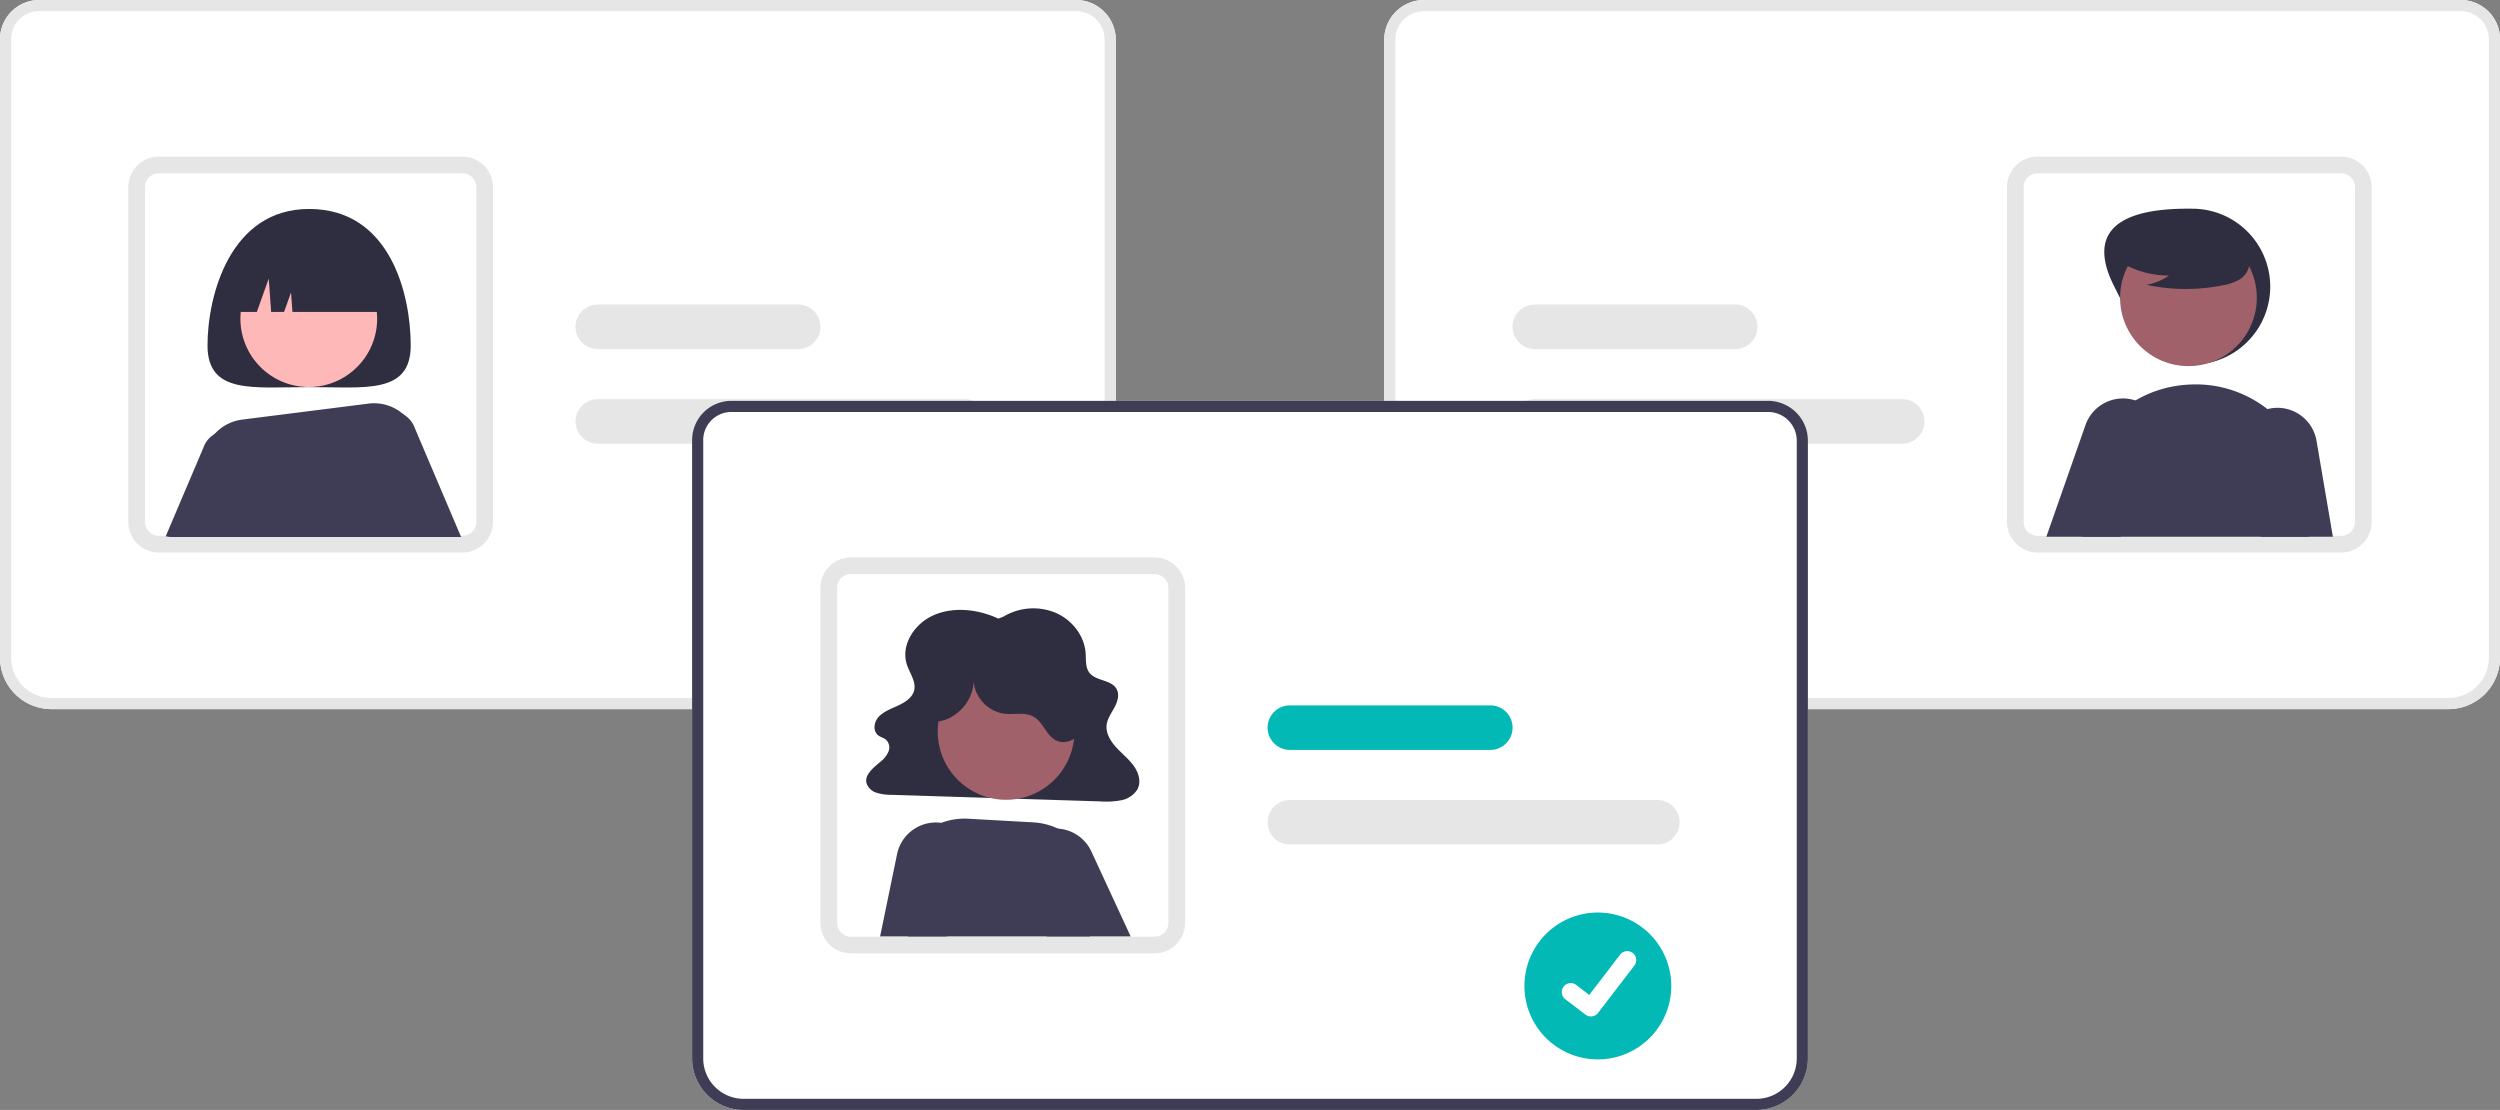
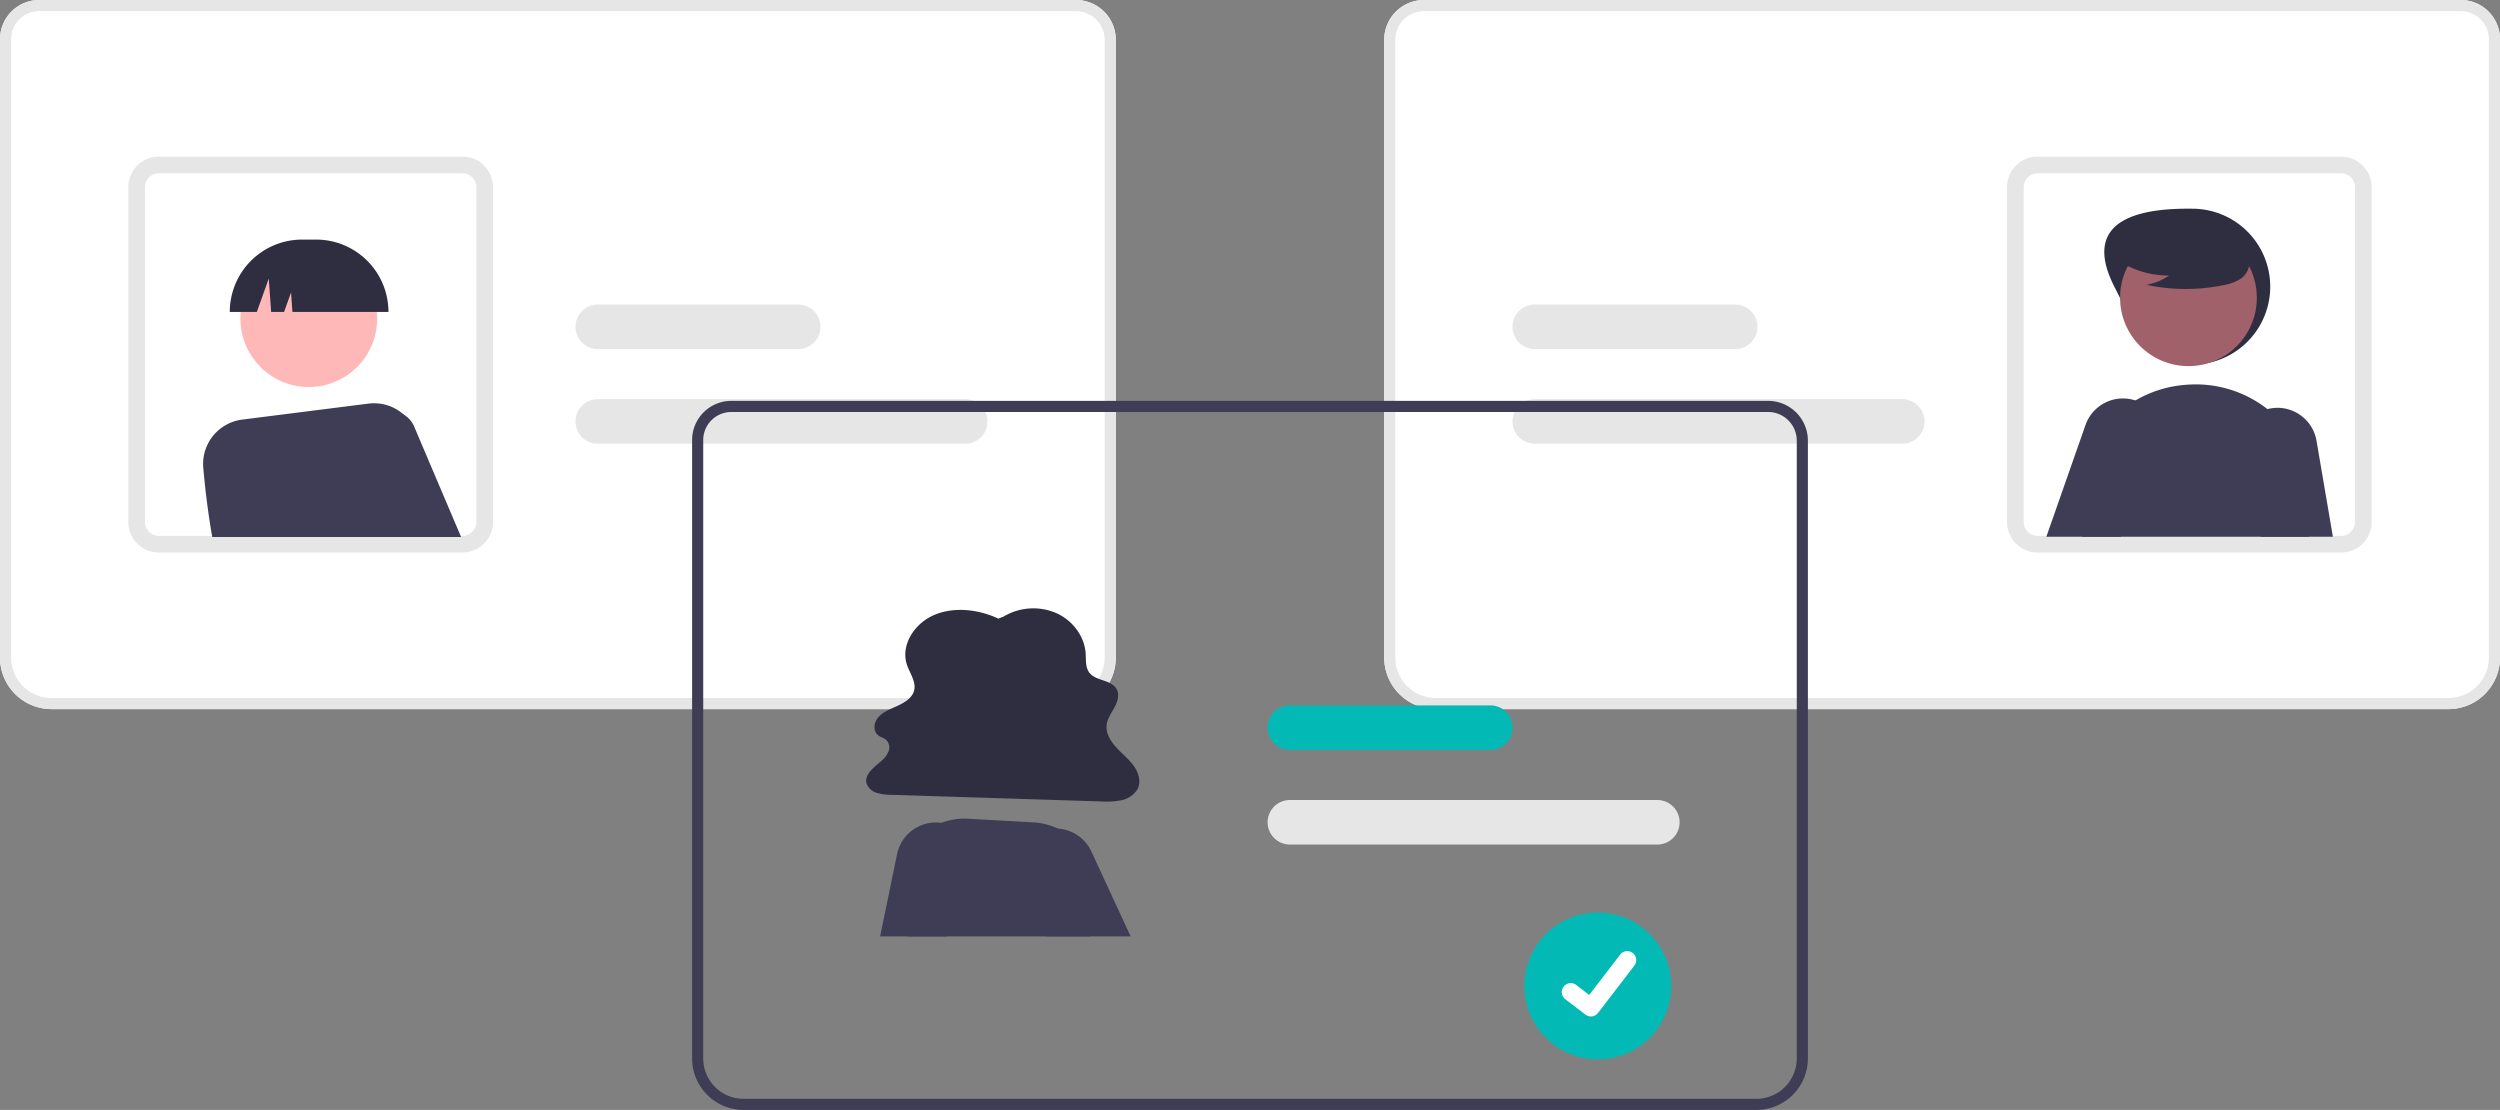
<svg xmlns="http://www.w3.org/2000/svg" data-name="Layer 1" width="898.098" height="398.742" viewBox="0 0 898.098 398.742">
  <rect x="0" y="0" width="898.098" height="398.742" fill="#808080" stroke="none" />
  <path d="M533.289,505.371H169.451a18.521,18.521,0,0,1-18.5-18.5V264.717a14.104,14.104,0,0,1,14.088-14.088H537.492a14.313,14.313,0,0,1,14.297,14.297V486.871A18.521,18.521,0,0,1,533.289,505.371Z" transform="translate(-150.951 -250.629)" fill="#fff" />
  <path d="M533.289,505.371H169.451a18.521,18.521,0,0,1-18.5-18.5V264.717a14.104,14.104,0,0,1,14.088-14.088H537.492a14.313,14.313,0,0,1,14.297,14.297V486.871A18.521,18.521,0,0,1,533.289,505.371ZM165.039,254.629a10.1,10.1,0,0,0-10.088,10.088v222.154a14.517,14.517,0,0,0,14.5,14.5H533.289a14.517,14.517,0,0,0,14.5-14.5V264.926a10.309,10.309,0,0,0-10.297-10.297Z" transform="translate(-150.951 -250.629)" fill="#e6e6e6" />
  <path d="M317.062,449.125h-109.02a11.018,11.018,0,0,1-10.905-9.563,9.975,9.975,0,0,1-.095-1.437v-120.25a11.012,11.012,0,0,1,11-11h109.02a11.012,11.012,0,0,1,11,11v120.25A11.012,11.012,0,0,1,317.062,449.125Zm-109.02-136.25a5.006,5.006,0,0,0-5,5v120.25a4.261,4.261,0,0,0,.038.615,5.015,5.015,0,0,0,4.962,4.385h109.02a5.006,5.006,0,0,0,5-5v-120.25a5.006,5.006,0,0,0-5-5Z" transform="translate(-150.951 -250.629)" fill="#e6e6e6" />
  <path d="M497.698,410.025h-132a8,8,0,1,1,0-16h132a8,8,0,0,1,0,16Z" transform="translate(-150.951 -250.629)" fill="#e6e6e6" />
  <path d="M437.698,376.025h-72a8,8,0,1,1,0-16h72a8,8,0,0,1,0,16Z" transform="translate(-150.951 -250.629)" fill="#e6e6e6" />
-   <path d="M298.499,374.695c0,17.673-16.342,15-36.5,15s-36.5,2.673-36.5-15,7.982-49,36.5-49C291.499,325.695,298.499,357.022,298.499,374.695Z" transform="translate(-150.951 -250.629)" fill="#2f2e41" />
  <path d="M299.975,404.439a9.064,9.064,0,0,0-3.96-4.84,7.867,7.867,0,0,0-1.12-.57,9.054,9.054,0,0,0-11.98,11.47l14.54,33.05H316.605Z" transform="translate(-150.951 -250.629)" fill="#3f3d56" />
-   <path d="M236.525,406.239a9.055,9.055,0,0,0-12.49,5.17l-13.54,31.85a7.876,7.876,0,0,0,2.13.29h16.99l11.479-26.08A9.037,9.037,0,0,0,236.525,406.239Z" transform="translate(-150.951 -250.629)" fill="#3f3d56" />
  <circle cx="110.926" cy="114.475" r="24.561" fill="#ffb8b8" />
  <path d="M296.445,399.989c-.14-.13-.28-.27-.43-.39a15.953,15.953,0,0,0-12.75-3.97l-45.26,5.73a16.062,16.062,0,0,0-14.02,17.44c.62,6.98,1.62,15.79,3.22,24.75h71.5l2.63-30.56A16.035,16.035,0,0,0,296.445,399.989Z" transform="translate(-150.951 -250.629)" fill="#3f3d56" />
  <path d="M233.499,362.695v0h9.714l4.286-12,.857,12h4.643l2.5-7,.5,7h34.5v0a26,26,0,0,0-26-26h-5A26,26,0,0,0,233.499,362.695Z" transform="translate(-150.951 -250.629)" fill="#2f2e41" />
  <path d="M648.211,486.871V264.926a14.313,14.313,0,0,1,14.297-14.297h372.453a14.104,14.104,0,0,1,14.088,14.088v222.154a18.521,18.521,0,0,1-18.5,18.5H666.711A18.521,18.521,0,0,1,648.211,486.871Z" transform="translate(-150.951 -250.629)" fill="#fff" />
  <path d="M648.211,486.871V264.926a14.313,14.313,0,0,1,14.297-14.297h372.453a14.104,14.104,0,0,1,14.088,14.088v222.154a18.521,18.521,0,0,1-18.5,18.5H666.711A18.521,18.521,0,0,1,648.211,486.871Zm14.297-232.242a10.309,10.309,0,0,0-10.297,10.297V486.871a14.517,14.517,0,0,0,14.5,14.5h363.838a14.517,14.517,0,0,0,14.5-14.5V264.717a10.1,10.1,0,0,0-10.088-10.088Z" transform="translate(-150.951 -250.629)" fill="#e6e6e6" />
  <path d="M871.938,438.125v-120.25a11.012,11.012,0,0,1,11-11h109.02a11.012,11.012,0,0,1,11,11v120.25a9.975,9.975,0,0,1-.095,1.437,11.018,11.018,0,0,1-10.905,9.563h-109.02A11.012,11.012,0,0,1,871.938,438.125Zm11-125.25a5.006,5.006,0,0,0-5,5v120.25a5.006,5.006,0,0,0,5,5h109.02a5.015,5.015,0,0,0,4.962-4.385,4.261,4.261,0,0,0,.038-.615v-120.25a5.006,5.006,0,0,0-5-5Z" transform="translate(-150.951 -250.629)" fill="#e6e6e6" />
  <path d="M694.302,402.025a8.009,8.009,0,0,1,8-8h132a8,8,0,1,1,0,16h-132A8.009,8.009,0,0,1,694.302,402.025Z" transform="translate(-150.951 -250.629)" fill="#e6e6e6" />
  <path d="M694.302,368.025a8.009,8.009,0,0,1,8-8h72a8,8,0,1,1,0,16h-72A8.009,8.009,0,0,1,694.302,368.025Z" transform="translate(-150.951 -250.629)" fill="#e6e6e6" />
  <path d="M910.505,353.605c7.011,13.784,12.536,28,28,28a28,28,0,0,0,0-56C922.79,325.408,897.457,327.949,910.505,353.605Z" transform="translate(-150.951 -250.629)" fill="#2f2e41" />
  <circle cx="786.177" cy="106.96" r="24.561" fill="#a0616a" />
  <path d="M970.66,402.359a42.79,42.79,0,0,0-5.15-4.76,41.725,41.725,0,0,0-28.39-8.8q-.615.03-1.23.09a41.825,41.825,0,0,0-30.16,16.64,42.346,42.346,0,0,0-7.52,34.15c.27,1.25.51,2.51.74,3.77h81.42l.94-6.3A42.094,42.094,0,0,0,970.66,402.359Z" transform="translate(-150.951 -250.629)" fill="#3f3d56" />
  <path d="M983.13,408.929a14.254,14.254,0,0,0-13.93-11.8c-.13,0-.27.01-.4.01a14.347,14.347,0,0,0-3.29.46,14.2,14.2,0,0,0-10.06,17.43l7.69,28.42H989.02Z" transform="translate(-150.951 -250.629)" fill="#3f3d56" />
  <path d="M926.18,401.479a14.175,14.175,0,0,0-4.09-4.88,13.769,13.769,0,0,0-4.02-2.1,13.358,13.358,0,0,0-1.81-.48,14.272,14.272,0,0,0-16.1,9.24l-14.08,40.19H912.8l13.63-29.56A14.091,14.091,0,0,0,926.18,401.479Z" transform="translate(-150.951 -250.629)" fill="#3f3d56" />
  <path d="M911.064,343.708a33.405,33.405,0,0,0,19.091,5.9,20.471,20.471,0,0,1-8.114,3.338,67.359,67.359,0,0,0,27.514.155,17.807,17.807,0,0,0,5.76-1.978,7.289,7.289,0,0,0,3.555-4.755c.604-3.449-2.083-6.582-4.876-8.693A35.967,35.967,0,0,0,923.77,331.635c-3.376.873-6.759,2.347-8.951,5.059s-2.843,6.891-.753,9.684Z" transform="translate(-150.951 -250.629)" fill="#2f2e41" />
-   <path d="M781.919,649.371H418.081a18.521,18.521,0,0,1-18.5-18.5V408.717a14.104,14.104,0,0,1,14.088-14.088H786.122a14.313,14.313,0,0,1,14.297,14.297V630.871A18.521,18.521,0,0,1,781.919,649.371Z" transform="translate(-150.951 -250.629)" fill="#fff" />
  <path d="M781.919,649.371H418.081a18.521,18.521,0,0,1-18.5-18.5V408.717a14.104,14.104,0,0,1,14.088-14.088H786.122a14.313,14.313,0,0,1,14.297,14.297V630.871A18.521,18.521,0,0,1,781.919,649.371ZM413.669,398.629a10.1,10.1,0,0,0-10.088,10.088v222.154a14.517,14.517,0,0,0,14.5,14.5H781.919a14.517,14.517,0,0,0,14.5-14.5V408.926a10.309,10.309,0,0,0-10.297-10.297Z" transform="translate(-150.951 -250.629)" fill="#3f3d56" />
-   <path d="M565.692,593.125h-109.02a11.018,11.018,0,0,1-10.905-9.563,9.976,9.976,0,0,1-.095-1.437v-120.25a11.012,11.012,0,0,1,11-11h109.02a11.012,11.012,0,0,1,11,11v120.25A11.012,11.012,0,0,1,565.692,593.125Zm-109.02-136.25a5.006,5.006,0,0,0-5,5v120.25a4.262,4.262,0,0,0,.038.615,5.015,5.015,0,0,0,4.962,4.385h109.02a5.006,5.006,0,0,0,5-5v-120.25a5.006,5.006,0,0,0-5-5Z" transform="translate(-150.951 -250.629)" fill="#e6e6e6" />
  <path d="M509.599,472.859c-7.097-3.302-15.81-4.384-23.032-1.316s-12.145,10.932-9.809,17.891c1.059,3.155,3.47,6.258,2.531,9.445-.723,2.453-3.245,4.072-5.723,5.224s-5.187,2.12-6.978,4.062-2.165,5.285.073,6.791c.737.496,1.659.732,2.374,1.254a3.772,3.772,0,0,1,1.164,4.222,8.893,8.893,0,0,1-2.851,3.751c-2.541,2.191-5.898,4.698-5.109,7.809a5.478,5.478,0,0,0,3.697,3.458,18.367,18.367,0,0,0,5.427.716l74.966,2.362a28.423,28.423,0,0,0,7.402-.413,8.762,8.762,0,0,0,5.813-3.905c1.436-2.657.493-5.931-1.28-8.412s-4.282-4.439-6.355-6.717-3.769-5.123-3.404-8.067c.293-2.357,1.847-4.395,2.963-6.537s1.764-4.818.319-6.789c-2.037-2.777-6.927-2.526-9.243-5.113-1.748-1.953-1.41-4.763-1.584-7.281-.418-6.057-4.611-11.776-10.58-14.433a20.831,20.831,0,0,0-18.953,1.291Z" transform="translate(-150.951 -250.629)" fill="#2f2e41" />
-   <circle cx="361.422" cy="262.756" r="24.561" fill="#a0616a" />
  <path d="M544.619,569.665a23.788,23.788,0,0,0-12.68-20.9c-.31-.17-.63-.32-.95-.47a23.619,23.619,0,0,0-8.81-2.24l-23.38-1.31a23.6,23.6,0,0,0-9.7,1.49,22.661,22.661,0,0,0-2.21.96,23.54,23.54,0,0,0-6.12,4.35,23.806,23.806,0,0,0-7.06,17.94l.42,9.91,2.94,7.63h65.37a17.96,17.96,0,0,0,2.1-3.18A15.919,15.919,0,0,0,544.619,569.665Z" transform="translate(-150.951 -250.629)" fill="#3f3d56" />
  <path d="M543.019,556.525a14.143,14.143,0,0,0-4.84-5.74,14.451,14.451,0,0,0-5.01-2.18,14.665,14.665,0,0,0-2.18-.31,14.087,14.087,0,0,0-4.3.37,14.274,14.274,0,0,0-9.19,20.49l8.99,17.02.45.85H557.13Z" transform="translate(-150.951 -250.629)" fill="#3f3d56" />
  <path d="M493.609,547.655a14.341,14.341,0,0,0-4.51-1.42,13.898,13.898,0,0,0-3.53-.05,14.257,14.257,0,0,0-12.36,11.29l-6.09,29.55h23.82l4.45-1.82,5.54-21.26A14.32,14.32,0,0,0,493.609,547.655Z" transform="translate(-150.951 -250.629)" fill="#3f3d56" />
  <path d="M487.246,509.893c7.756-.623,14.196-8.371,13.39-16.111A13.009,13.009,0,0,0,511.777,507.028c3.558.392,7.458-.684,10.555,1.11,3.43,1.988,4.528,6.816,8.101,8.533,3.453,1.659,7.838-.604,9.543-4.033s1.287-7.55.157-11.21a31.652,31.652,0,0,0-52.69-12.975c-3.261,3.28-5.851,7.461-6.271,12.068s1.717,9.605,5.854,11.675Z" transform="translate(-150.951 -250.629)" fill="#2f2e41" />
  <path d="M746.328,554.025h-132a8,8,0,1,1,0-16h132a8,8,0,0,1,0,16Z" transform="translate(-150.951 -250.629)" fill="#e6e6e6" />
  <path d="M686.328,520.025h-72a8,8,0,1,1,0-16h72a8,8,0,0,1,0,16Z" transform="translate(-150.951 -250.629)" fill="#02b9b5" />
  <path d="M724.961,578.449a26.378,26.378,0,0,0-0,52.756h0a26.378,26.378,0,0,0,0-52.756Z" transform="translate(-150.951 -250.629)" fill="#02b9b5" />
  <path id="f276b720-7c73-4755-84a7-b208d54eb1fc-612" data-name="Path 395" d="M722.458,615.782a3.201,3.201,0,0,1-1.926-.64l-.034-.026-7.254-5.549a3.224,3.224,0,0,1,3.923-5.117l4.699,3.603,11.103-14.485a3.222,3.222,0,0,1,4.518-.597l.001.001-.069.096.071-.096a3.226,3.226,0,0,1,.596,4.519l-13.059,17.03a3.224,3.224,0,0,1-2.564,1.257Z" transform="translate(-150.951 -250.629)" fill="#fff" />
</svg>